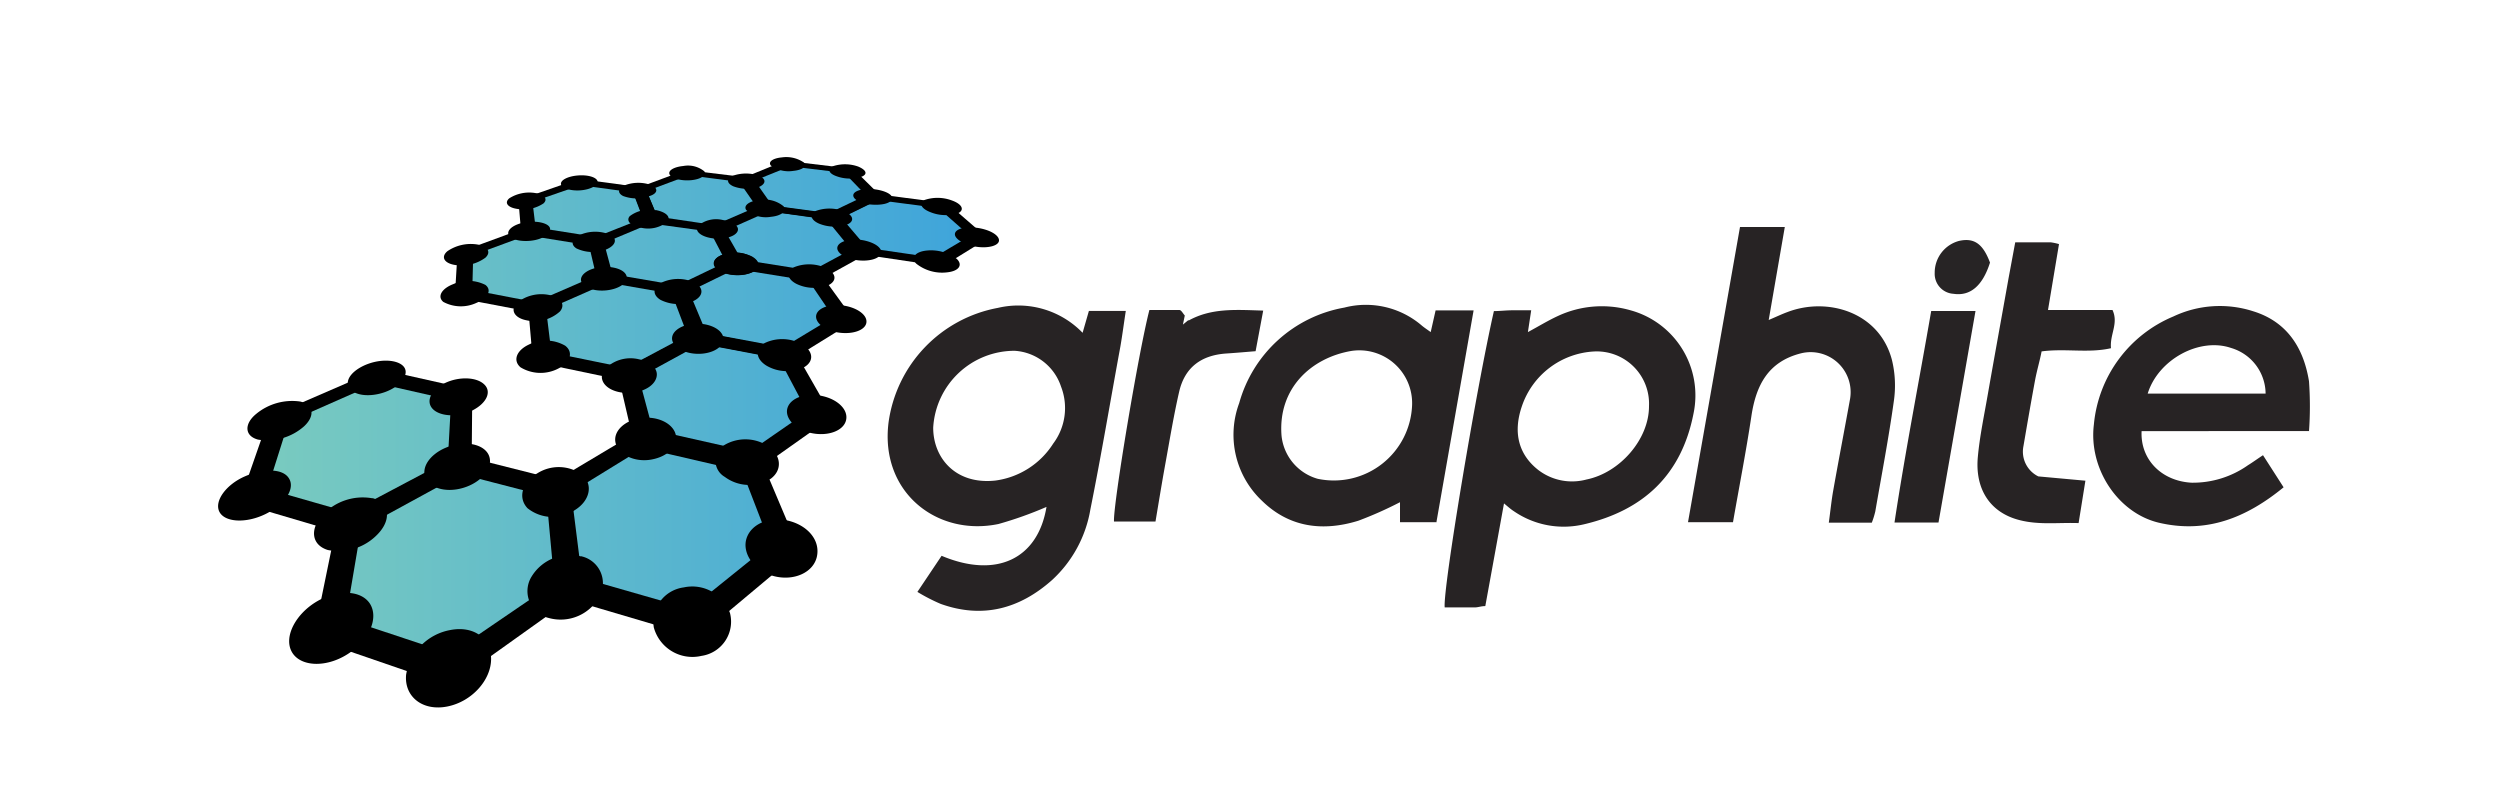
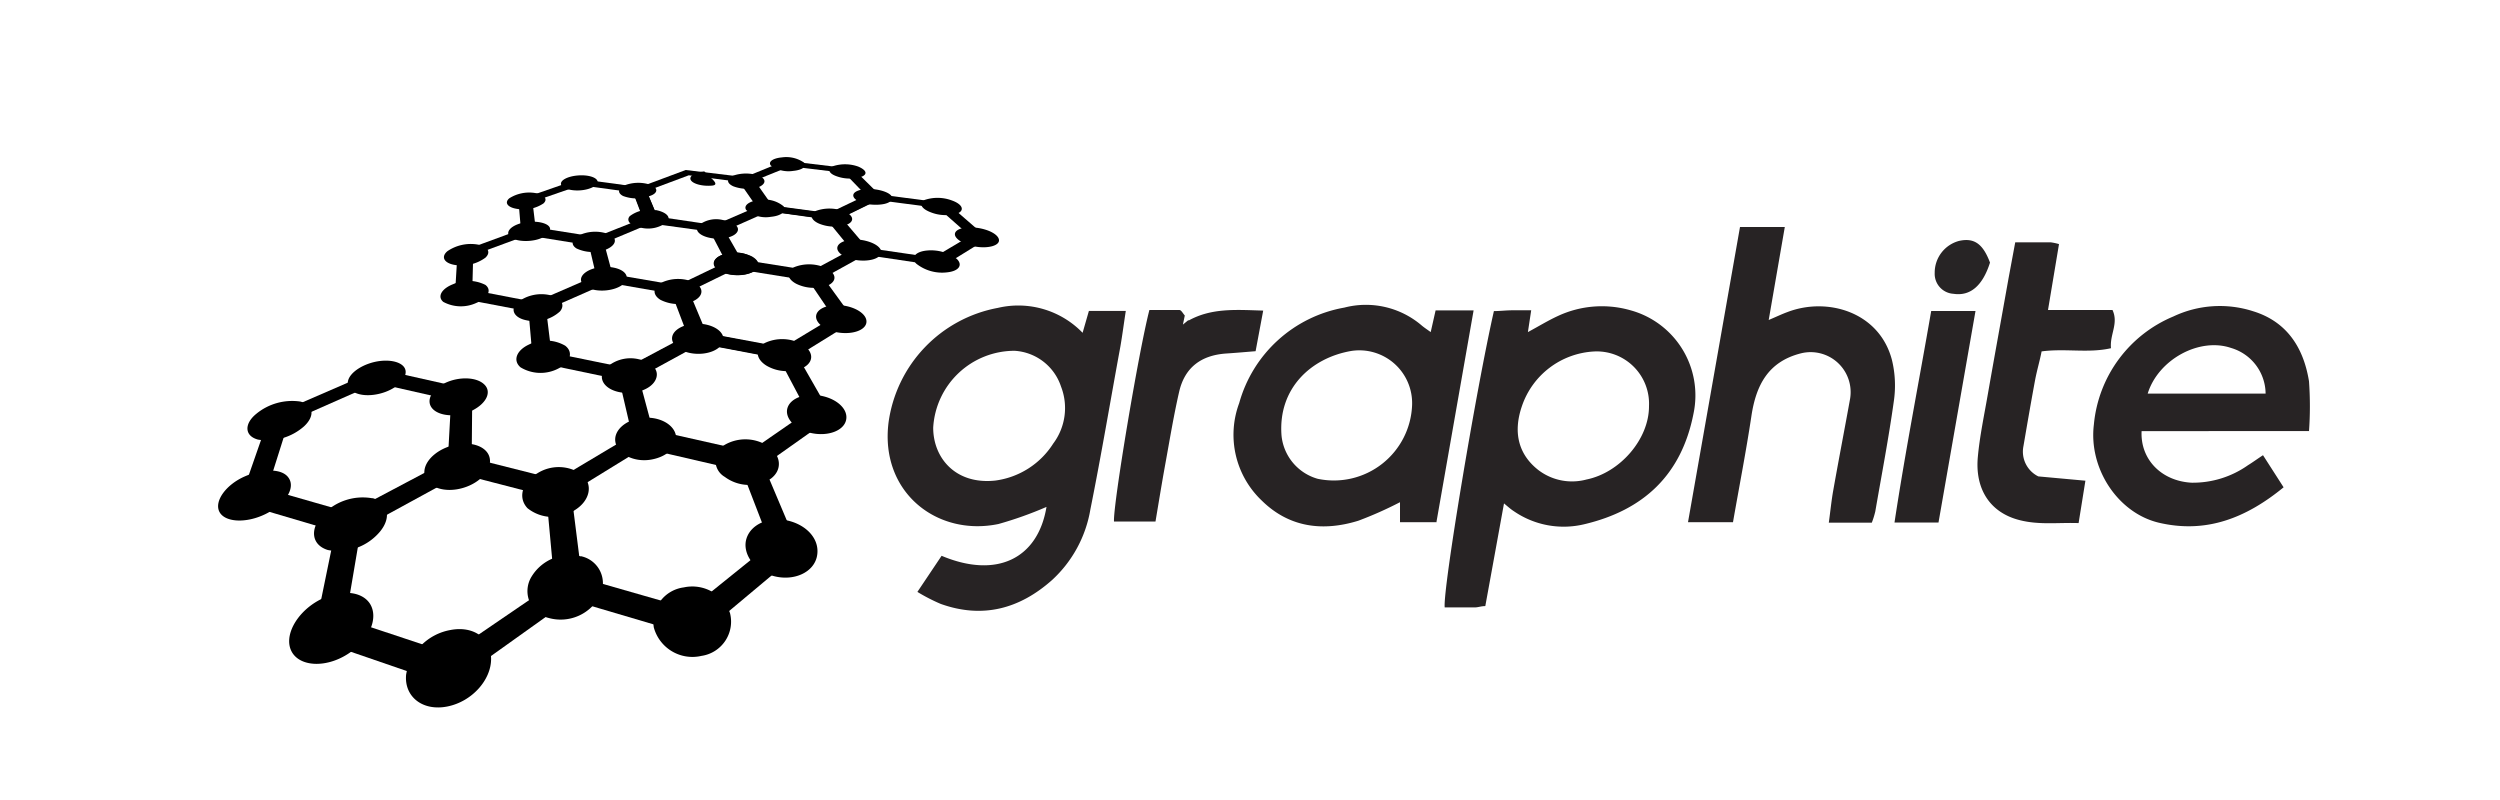
<svg xmlns="http://www.w3.org/2000/svg" id="Layer_1" data-name="Layer 1" viewBox="0 0 250 80">
  <defs>
    <style>.cls-1{fill:#272324;}.cls-1,.cls-2,.cls-3{fill-rule:evenodd;}.cls-2{fill:#272425;}.cls-3{fill:url(#linear-gradient);}</style>
    <linearGradient id="linear-gradient" x1="25.72" y1="41.31" x2="97.67" y2="41.31" gradientTransform="matrix(1, 0, 0, -1, 0, 82.77)" gradientUnits="userSpaceOnUse">
      <stop offset="0" stop-color="#7acbbf" />
      <stop offset="1" stop-color="#3ea4db" />
    </linearGradient>
  </defs>
  <title>graphite-logo</title>
  <path class="cls-1" d="M91.74,59.19l2.42-3.61c5.49,2.31,9.63.31,10.49-4.89a37.55,37.55,0,0,1-4.8,1.71c-6.13,1.28-11.85-3.16-11-10.12A13.52,13.52,0,0,1,99.78,30.79a8.94,8.94,0,0,1,8.48,2.49l.63-2.19h3.69c-.19,1.22-.34,2.39-.54,3.55-1,5.43-1.91,10.87-3,16.29A12.36,12.36,0,0,1,105.21,58c-3.25,2.89-6.95,3.89-11.14,2.39A17.88,17.88,0,0,1,91.74,59.19Zm1.58-16.42c0,3,2.21,5.7,6.18,5.29a8.12,8.12,0,0,0,5.82-3.7,5.93,5.93,0,0,0,.78-5.71,5.22,5.22,0,0,0-4.63-3.57,8.15,8.15,0,0,0-8.15,7.69Zm55.21,17.84c-.4,0-.69.12-1,.13h-3.06c-.2-1.78,3.15-21.84,4.92-29.63.55,0,1.14-.07,1.73-.08s1.2,0,2,0l-.33,2.18c1.08-.58,2-1.15,3-1.61a10.39,10.39,0,0,1,7.3-.56,8.82,8.82,0,0,1,6.26,10.32c-1.2,6.13-5,9.67-10.95,11.07a8.79,8.79,0,0,1-7-1.3c-.3-.19-.57-.43-1-.79-.64,3.52-1.25,6.88-1.87,10.27Zm16.37-20a5.23,5.23,0,0,0-5.54-5.46,8.07,8.07,0,0,0-7.15,5.41c-1,2.86-.22,5,1.62,6.44a5.55,5.55,0,0,0,4.82.95C162,47.27,164.92,43.91,164.9,40.6ZM143.66,52.22H140v-2a37.84,37.84,0,0,1-4.16,1.85c-3.54,1.1-6.91.69-9.65-2a9.07,9.07,0,0,1-2.27-9.76,13.32,13.32,0,0,1,10.51-9.55,8.58,8.58,0,0,1,7.73,1.78c.27.23.57.42.91.67l.49-2.17h3.8l-3.71,21.13Zm-2.45-11.73a5.28,5.28,0,0,0-6.11-5.39c-4,.7-7.3,3.74-6.95,8.43a5,5,0,0,0,3.62,4.35,7.83,7.83,0,0,0,9.44-7.39Zm89.71,2.62H214.16c-.14,2.84,2,5,5,5.16a9.56,9.56,0,0,0,5.64-1.75c.46-.28.89-.6,1.5-1l2.06,3.21c-3.73,3.06-7.75,4.67-12.52,3.53-4.09-1-7-5.45-6.45-9.83a13,13,0,0,1,7.94-10.78,10.86,10.86,0,0,1,8-.52c3.23,1,5,3.47,5.57,7a35.25,35.25,0,0,1,0,5Zm-16.15-3.75h11.79a4.8,4.8,0,0,0-3.44-4.56c-3.19-1.1-7.31,1.17-8.35,4.56ZM173.29,52.22H168.8L174,22.7h4.48L176.87,32c.82-.35,1.34-.6,1.89-.8,4-1.52,9.17,0,10.43,4.78a10.78,10.78,0,0,1,.19,4.16c-.51,3.66-1.21,7.3-1.85,11a8.36,8.36,0,0,1-.35,1.13h-4.3c.16-1.15.26-2.21.45-3.26.54-3.05,1.13-6.09,1.68-9.14a4,4,0,0,0-4.94-4.53c-3.27.84-4.47,3.2-4.93,6.27-.53,3.53-1.21,7-1.85,10.66Z" />
  <path class="cls-1" d="M201.52,24.23c1.34,0,2.43,0,3.53,0a5.46,5.46,0,0,1,.85.18L204.8,31h6.45c.63,1.35-.29,2.45-.15,3.82-2.27.52-4.53,0-6.94.32C204,36,203.7,37,203.51,38c-.41,2.21-.79,4.42-1.17,6.64a2.76,2.76,0,0,0,1.49,3l4.71.43-.68,4.24c-2-.07-3.9.2-5.83-.28-3.05-.74-4.53-3.15-4.25-6.3.19-2.11.64-4.2,1-6.29.68-3.88,1.39-7.76,2.08-11.64l.66-3.55Zm-82.67,7.83c2.31-1.29,4.8-1.08,7.47-1l-.76,4.06c-1,.08-2,.17-2.93.23-2.51.17-4.15,1.39-4.71,3.81s-1,5.13-1.47,7.69c-.31,1.73-.59,3.46-.9,5.3H111.4c-.11-1.59,2.46-17,3.54-21.15,1,0,2,0,3,0,.19,0,.36.36.54.55l-.19.91.56-.46Zm75,20.19h-4.4c1.08-7.12,2.45-14.09,3.67-21.15h4.43l-3.7,21.15Z" />
  <path class="cls-2" d="M199,26.26c-.75,2.36-2,3.37-3.65,3.12a2,2,0,0,1-1.88-2.09,3.28,3.28,0,0,1,2.44-3.2c1.49-.33,2.38.27,3.09,2.17Z" />
-   <path class="cls-3" d="M93.8,26.07,86.35,25l-2.7-3.18,4-1.95,6.61.86,3.42,3ZM76.63,20.68l-1.82-2.62,4-1.62,5.85.71,2.45,2.5-4,1.92Zm-5.06,2.07-6.4-.95L64.06,19l4.57-1.7,5.78.75,1.8,2.63ZM59.54,24l-6.29-1-.32-2.91,5.17-1.78,5.69.79,1.09,2.76Zm.5,3.78-6.42,2.8-7-1.32.14-3.78,6.14-2.28,6.31,1ZM34.92,51.94l-9.2-2.67L28.11,42l9.47-4.16,8,1.84-.32,6.72Zm10.61-5.07,9.64,2.48.89,9.24L44.67,66.47,33.24,62.63l1.87-10.15Zm18.93-2.8,9.92,2.28,3.3,8.42-8.76,7.11L57,58.43l-1-9.21Zm.34-.41-1.6-6.2,6.66-3.6,8.45,1.6,3.12,5.76-6.77,4.69Zm4.88-10.07-1.77-4.47,5.49-2.65,7.36,1.17,2.85,4.19-5.53,3.33Zm13.2-11.83,2.63,3.18-4.64,2.48-7.33-1.16L71.71,22.9l4.65-2ZM69.18,33.65l-6.67,3.56-8.22-1.69-.51-4.77,6.44-2.82,7.23,1.25ZM64.84,22l6.42,1,1.8,3.37L67.57,29l-7.2-1.24-.9-3.56Z" />
  <path d="M45.05,63a5.47,5.47,0,0,0-4.44,4.47c-.2,2.2,1.65,3.67,4.12,3.18s4.4-2.67,4.38-4.79S47.28,62.57,45.05,63Zm.76-18.57c-1.74.25-3.26,1.42-3.37,2.66s1.32,2.13,3.19,1.85S49,47.36,49,46.11,47.55,44.16,45.81,44.41Zm-8.56,5.4a5.49,5.49,0,0,0-5,1.67c-1.3,1.42-1.09,3,.53,3.5A5.43,5.43,0,0,0,38,53.16C39.18,51.73,38.81,50.25,37.25,49.81Zm20.84,5.81a4.49,4.49,0,0,0-4.92,2,2.76,2.76,0,0,0,1.71,4.16A4.43,4.43,0,0,0,60,59.56,2.76,2.76,0,0,0,58.09,55.62Z" />
  <path d="M57,48.29,45.86,45.48l-12.09,6.4-2.46,12,13.63,4.69L58.35,59ZM45.06,65.37,34.57,61.89l1.58-9.32,9.63-5.24,9,2.33.77,8.55Z" />
  <path d="M37,60.38c-.87-1.36-3.2-1.47-5.29-.25s-3.34,3.48-2.56,5,3.36,1.71,5.6.29S37.87,61.78,37,60.38ZM58.25,47.49a4,4,0,0,0-4.5-.17c-1.52.88-2,2.44-1,3.5A4,4,0,0,0,57.5,51C59,50.06,59.32,48.48,58.25,47.49ZM38,36.1c-1.54.19-3,1.08-3.2,2s.93,1.59,2.57,1.38,3-1.16,3.18-2.1S39.51,35.92,38,36.1Zm-7.93,4.06a5.66,5.66,0,0,0-4.45,1.23c-1.22,1-1.17,2.21.18,2.57a5.6,5.6,0,0,0,4.62-1.34C31.53,41.57,31.35,40.48,30.05,40.16Z" />
  <path d="M37.91,36.91l-11,4.77-3,8.61,11,3.25,12.25-6.69L47.23,39Zm6.86,9.36-9.55,5.06L26.74,48.9l2.12-6.71,8.79-3.88L45.11,40Z" />
  <path d="M28.89,47.83c-.61-1-2.57-1-4.43-.18s-3.06,2.47-2.52,3.53,2.68,1.19,4.66.2S29.53,48.82,28.89,47.83ZM48.4,38.42c-.77-.72-2.48-.78-3.87-.13s-2,1.82-1.26,2.6,2.59.87,4,.14S49.2,39.15,48.4,38.42ZM73,61.31a4,4,0,0,0-4.62-2.57,3.49,3.49,0,0,0-3,4,4,4,0,0,0,4.76,2.85A3.46,3.46,0,0,0,73,61.31ZM67.55,43.38c-.34-1.11-1.89-1.8-3.49-1.57s-2.75,1.31-2.51,2.45,1.84,2,3.56,1.7S67.9,44.53,67.55,43.38Zm11.28,8.69c-1.87-.46-3.72.32-4.18,1.78s.73,3.23,2.73,3.76,4-.36,4.32-2S80.72,52.53,78.83,52.07Z" />
  <path d="M75.86,45.37,64.4,42.79l-9.85,5.88,1,10.87,14.21,4.2L80,55.17ZM69,60.89,58.08,57.76,57,49.3l7.8-4.8,9.23,2.13,3,7.79Z" />
  <path d="M76.85,44.64a4.14,4.14,0,0,0-4.37-.16,1.85,1.85,0,0,0,0,3.21,4.08,4.08,0,0,0,4.6.18C78.25,47,78.13,45.55,76.85,44.64ZM72.26,33.52c-.36-.8-1.72-1.29-3.06-1.12s-2.23.94-1.94,1.75,1.69,1.38,3.11,1.2S72.62,34.33,72.26,33.52ZM63.9,35.93A3.57,3.57,0,0,0,60.4,37c-.59.91.07,1.91,1.52,2.21S65,39,65.52,38.05,65.28,36.21,63.9,35.93Zm18.22,3.65c-1.56-.32-3.06.21-3.37,1.21s.74,2.17,2.4,2.52,3.23-.24,3.46-1.31S83.71,39.89,82.12,39.58Z" />
  <path d="M79.37,34.93,69.55,33.1l-7.8,4.15,1.71,7.36,11.77,2.73,8-5.66ZM74.49,45.49,65.4,43.43l-1.54-5.74L70,34.32l7.88,1.49,2.84,5.37Z" />
  <path d="M80.17,34.41a4.08,4.08,0,0,0-3.69-.11c-1,.57-.93,1.58.16,2.26a4,4,0,0,0,3.84.12C81.45,36.07,81.29,35.05,80.17,34.41ZM62.65,27.59c-.19-.63-1.32-1-2.54-.88s-2.13.74-2,1.38,1.29,1.09,2.58.94S62.84,28.23,62.65,27.59Zm-7.77,1.9a3.88,3.88,0,0,0-3.23.83c-.64.7-.19,1.48,1,1.71A3.77,3.77,0,0,0,56,31.14C56.58,30.44,56.07,29.71,54.88,29.49Z" />
  <path d="M68.72,28.7l-8.41-1.44L52.8,30.52l.49,5.63,9.78,2.05,7.83-4.28Zm-6,8.11-7.58-1.55-.54-4.4,5.95-2.64,6.73,1.17,1.59,4.15Z" />
  <path d="M56.52,34.57a3.86,3.86,0,0,0-3.64-.11c-1.23.58-1.62,1.59-.83,2.27a3.85,3.85,0,0,0,3.79.12C57.07,36.23,57.35,35.21,56.52,34.57Zm13-6.28a3.92,3.92,0,0,0-3.25-.08c-1,.45-1.08,1.24-.23,1.77a3.93,3.93,0,0,0,3.37.09C70.35,29.59,70.39,28.79,69.51,28.29Zm6.22-2.14A3,3,0,0,0,73,25.31c-1.16.13-1.86.71-1.56,1.31s1.54,1,2.75.88S76.09,26.75,75.73,26.15Zm8.71,4.42c-1.34-.22-2.59.16-2.81.88s.71,1.55,2.11,1.79,2.72-.17,2.88-.93S85.79,30.8,84.44,30.57Z" />
  <path d="M81.92,27.19l-8.55-1.35L67,28.9l2,5.27,10,1.9,6.46-4Zm-3.67,7.59L70.5,33.33l-1.71-4.11,5.07-2.48,6.85,1.1,2.63,3.88Z" />
  <path d="M82.59,26.8a4.05,4.05,0,0,0-3.18-.08c-.82.43-.73,1.17.24,1.67a4,4,0,0,0,3.29.08C83.74,28,83.57,27.28,82.59,26.8Zm-4.23-6.17A3,3,0,0,0,75.93,20c-1,.1-1.61.55-1.31,1a3,3,0,0,0,2.48.68C78.15,21.58,78.71,21.1,78.36,20.63ZM72.28,22a2.81,2.81,0,0,0-2.5.6c-.33.5.29,1.05,1.4,1.22s2.26-.12,2.55-.64S73.35,22.17,72.28,22Zm13.89,2c-1.17-.17-2.25.13-2.42.67s.67,1.16,1.89,1.34,2.35-.13,2.47-.7S87.35,24.19,86.17,24Z" />
  <path d="M83.85,21.43l-7.58-1-5.45,2.36,2.09,4,8.71,1.4,5.43-3ZM81,27.18l-6.77-1.07L72.45,23l4.3-1.91,6.06.85,2.44,2.95Z" />
  <path d="M75.15,25.62a3.93,3.93,0,0,0-3.08-.07c-.87.4-.89,1.11,0,1.58a3.94,3.94,0,0,0,3.19.08C76.09,26.78,76,26.07,75.15,25.62Zm9.27-4.48a4,4,0,0,0-2.8-.06c-.7.33-.58.9.28,1.28a4,4,0,0,0,2.89.06C85.48,22.08,85.31,21.5,84.42,21.14Zm-31.6,1.05c-1.12.11-2,.61-2,1.13s1,.87,2.19.76,2-.65,2-1.17S53.94,22.08,52.82,22.19Zm-5.08,2.26a4.15,4.15,0,0,0-3,.67c-.66.56-.35,1.18.71,1.37a4.07,4.07,0,0,0,3.09-.72C49.14,25.21,48.78,24.62,47.74,24.45Z" />
  <path d="M60.27,23.8l-7.34-1.16-7.18,2.64-.27,4.46,8.36,1.59L61.4,28Zm-6.54,6.45L47.23,29l.09-3.49L53,23.42l5.86.94.78,3.32Z" />
  <path d="M48.54,28.49a3.75,3.75,0,0,0-3.21-.08c-1.17.45-1.63,1.25-1,1.78a3.69,3.69,0,0,0,3.33.09C48.82,29.8,49.2,29,48.54,28.49Zm12.51-5a3.83,3.83,0,0,0-2.91-.06c-.94.36-1.16,1-.48,1.42a3.78,3.78,0,0,0,3,.08C61.59,24.52,61.76,23.88,61.05,23.47Zm-1.3-5.38c-.12-.4-1-.65-2-.56s-1.73.48-1.65.88,1,.69,2,.6S59.88,18.5,59.75,18.09ZM53.5,19.3a3.71,3.71,0,0,0-2.57.53c-.52.44-.17.92.79,1.06a3.61,3.61,0,0,0,2.63-.55C54.82,19.9,54.44,19.44,53.5,19.3Zm12,1.74a3.15,3.15,0,0,0-2.53.58c-.4.48.12,1,1.17,1.16a3.05,3.05,0,0,0,2.59-.6C67.13,21.69,66.58,21.19,65.55,21Z" />
  <path d="M64.53,18.79l-6.63-.9L51.84,20l.29,3.44,7.45,1.2L65.88,22Zm-5.16,5-5.8-.92-.32-2.69,4.8-1.66,5.29.73,1,2.57Z" />
-   <path d="M65.19,18.53a3.85,3.85,0,0,0-2.58-.05c-.8.29-.94.79-.3,1.12a3.79,3.79,0,0,0,2.66,0C65.76,19.35,65.85,18.85,65.19,18.53Zm5.25-1.39a2.57,2.57,0,0,0-2.11-.54c-.94.09-1.56.46-1.37.85s1.16.66,2.14.57S70.67,17.53,70.44,17.14Z" />
+   <path d="M65.19,18.53a3.85,3.85,0,0,0-2.58-.05c-.8.29-.94.79-.3,1.12a3.79,3.79,0,0,0,2.66,0C65.76,19.35,65.85,18.85,65.19,18.53Zm5.25-1.39c-.94.09-1.56.46-1.37.85s1.16.66,2.14.57S70.67,17.53,70.44,17.14Z" />
  <path d="M75.29,17.81,68.57,17l-5.36,2,1.24,3.26L72,23.3l5.45-2.42Zm-3.67,4.72-5.9-.87-1.07-2.55,4.23-1.58,5.37.7,1.66,2.43Z" />
  <path d="M75.87,17.56a4,4,0,0,0-2.54,0c-.7.28-.7.75,0,1.07a3.9,3.9,0,0,0,2.61.05C76.65,18.34,76.6,17.86,75.87,17.56Zm4.53-1.3a3.1,3.1,0,0,0-2.21-.52c-.9.08-1.4.44-1.11.81a3,3,0,0,0,2.24.54C80.25,17,80.73,16.63,80.4,16.26Zm7.06,2.67c-1-.13-2,.1-2.12.52s.62.9,1.71,1,2-.1,2.15-.54S88.51,19.06,87.46,18.93Z" />
  <path d="M85.33,16.89l-6.81-.82L73.8,18,75.88,21l7.7,1.07,4.68-2.29ZM83,21.38l-6-.82-1.71-2.43L79,16.63l5.44.66,2.24,2.32Z" />
  <path d="M85.83,16.66a3.91,3.91,0,0,0-2.5-.05c-.62.26-.49.72.29,1a3.85,3.85,0,0,0,2.57.05C86.79,17.4,86.62,17,85.83,16.66Zm9.85,9.23a4.3,4.3,0,0,0-3.06-.83c-1.1.13-1.56.7-1,1.3a4.15,4.15,0,0,0,3.13.87C95.9,27.1,96.3,26.49,95.68,25.89Zm2-3.11c-1.19-.16-2.17.12-2.19.63s1,1.1,2.18,1.27,2.25-.12,2.23-.66-1-1.08-2.22-1.24Z" />
  <path d="M94.72,20.33l-7.68-1-4.69,2.24,3.07,3.75,8.83,1.32,4.53-2.8-4.06-3.53Zm-1.36,5.43-6.85-1L84,21.82,87.7,20l6.13.8L97,23.6Z" />
  <path d="M95.2,20.05A4.07,4.07,0,0,0,92.45,20c-.6.32-.34.86.6,1.22a4,4,0,0,0,2.84.06C96.47,20.94,96.15,20.39,95.2,20.05Z" />
</svg>